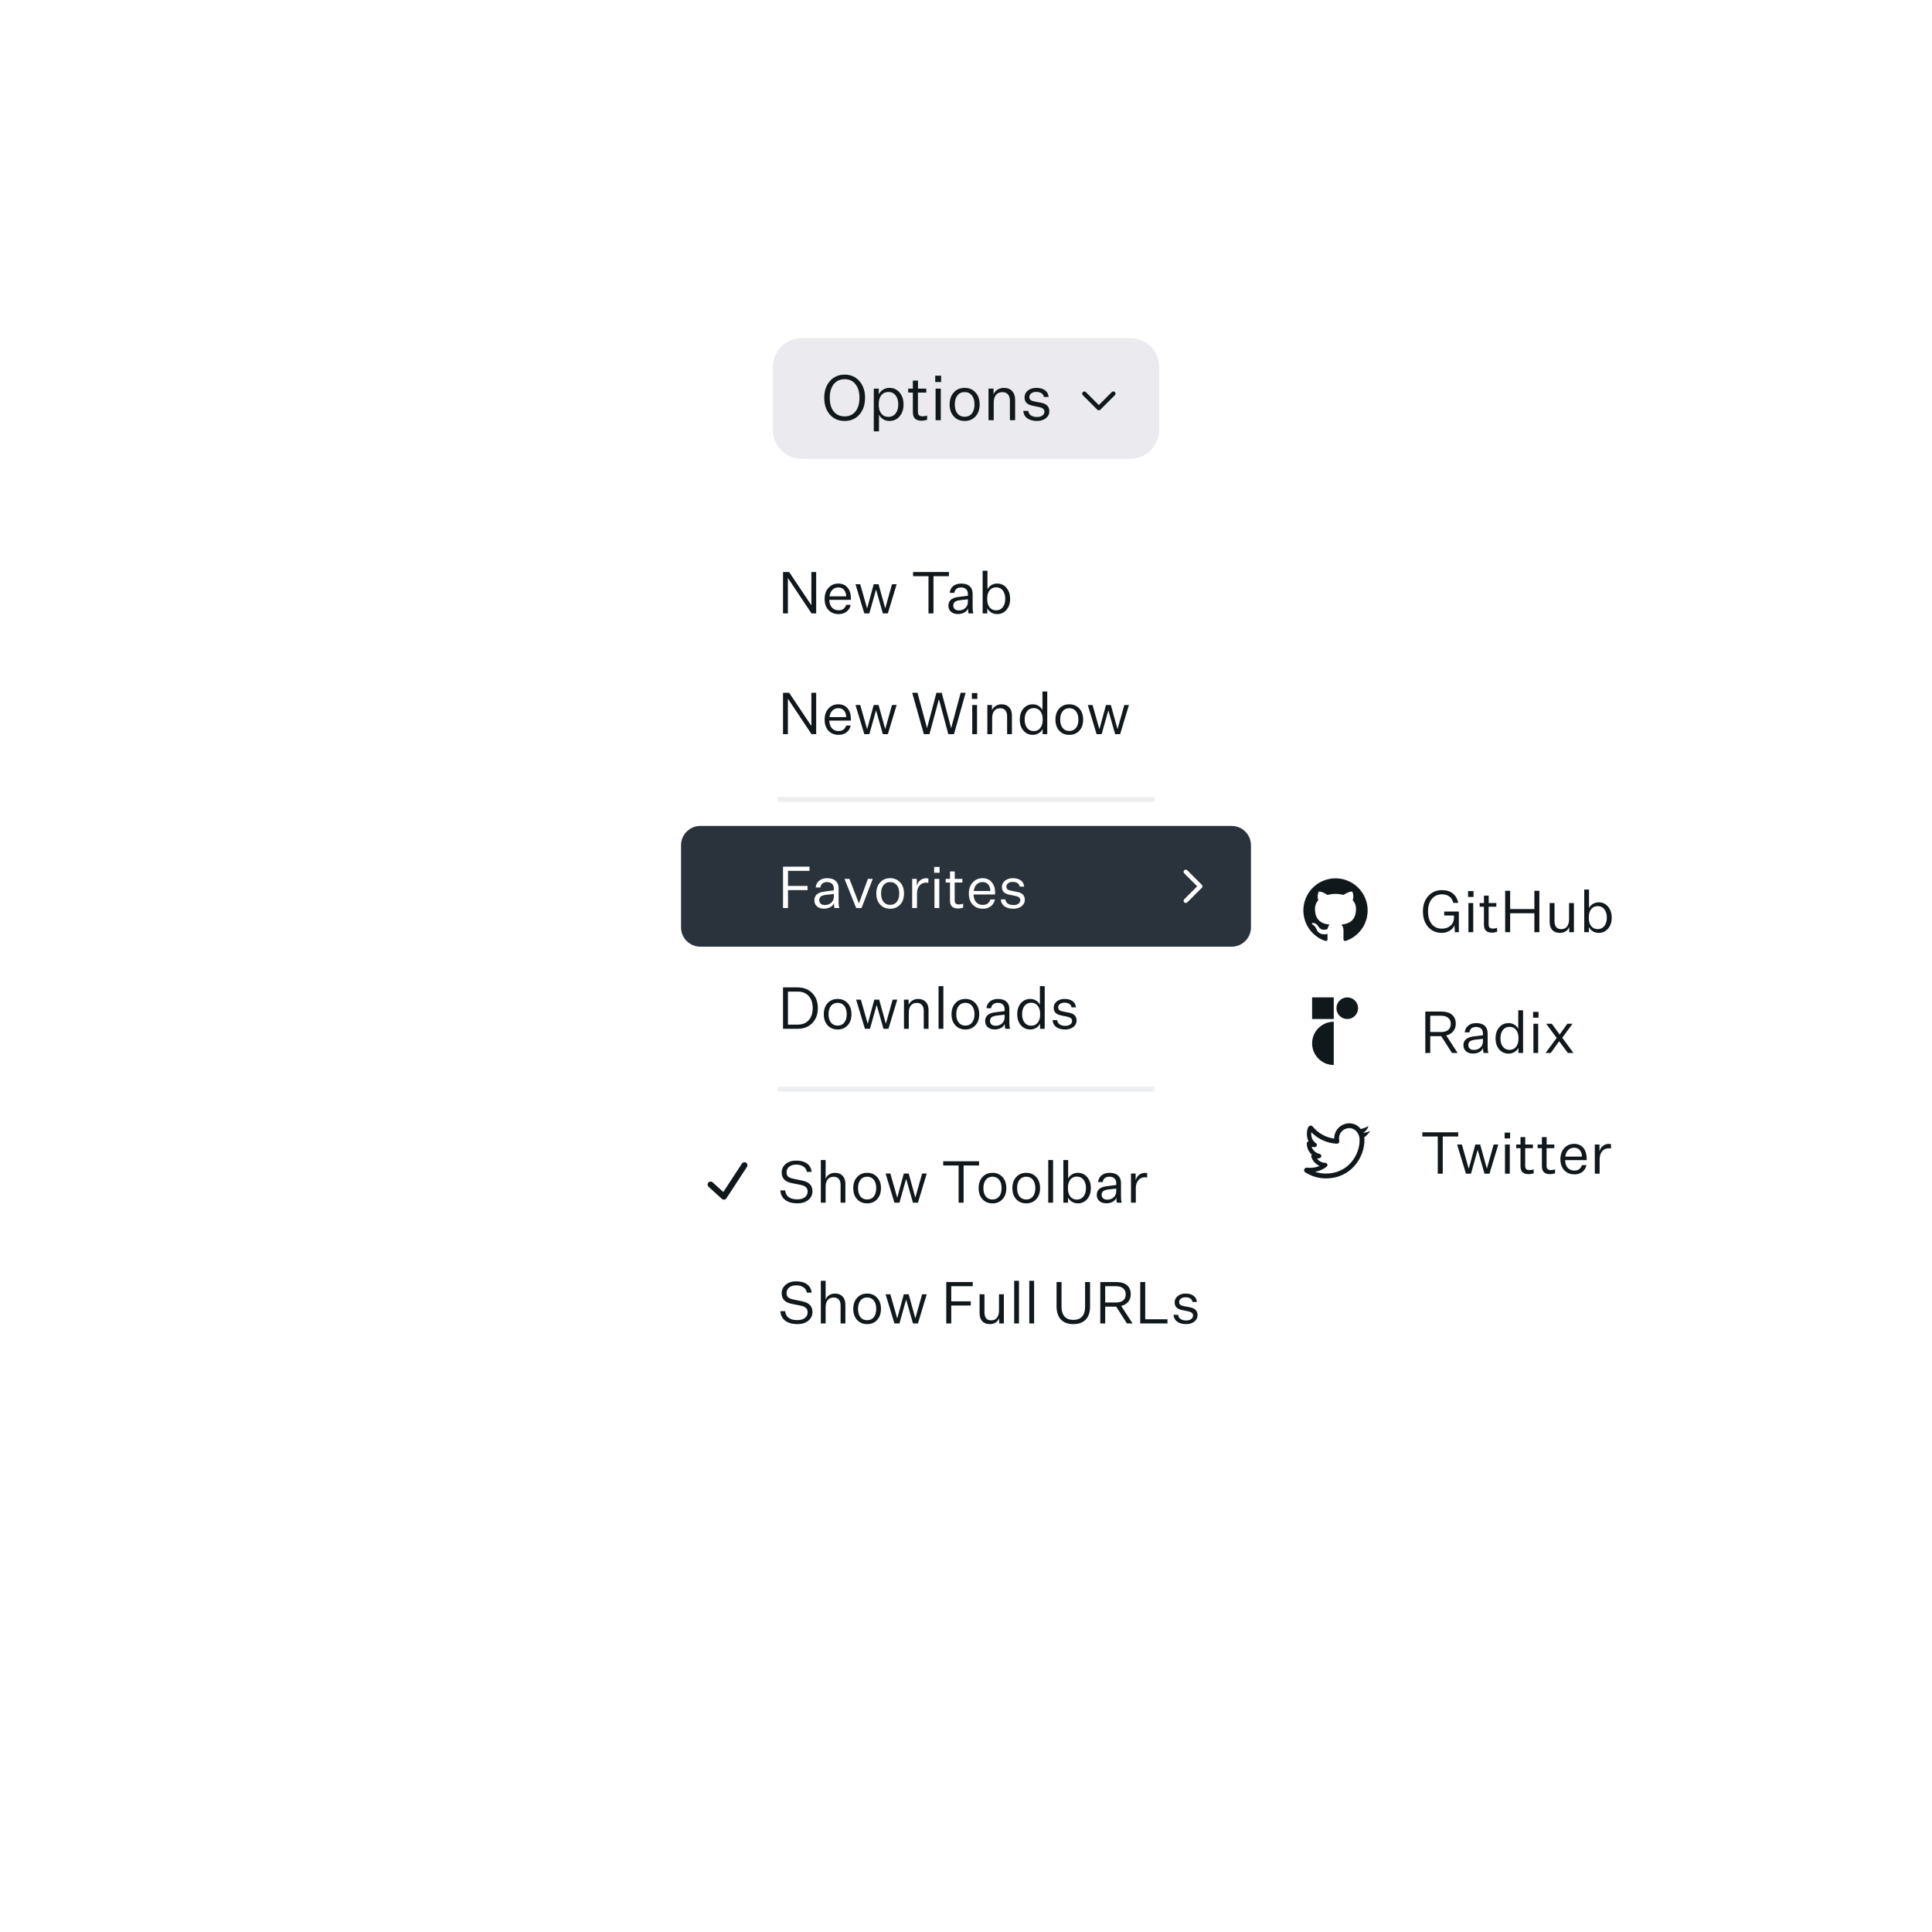
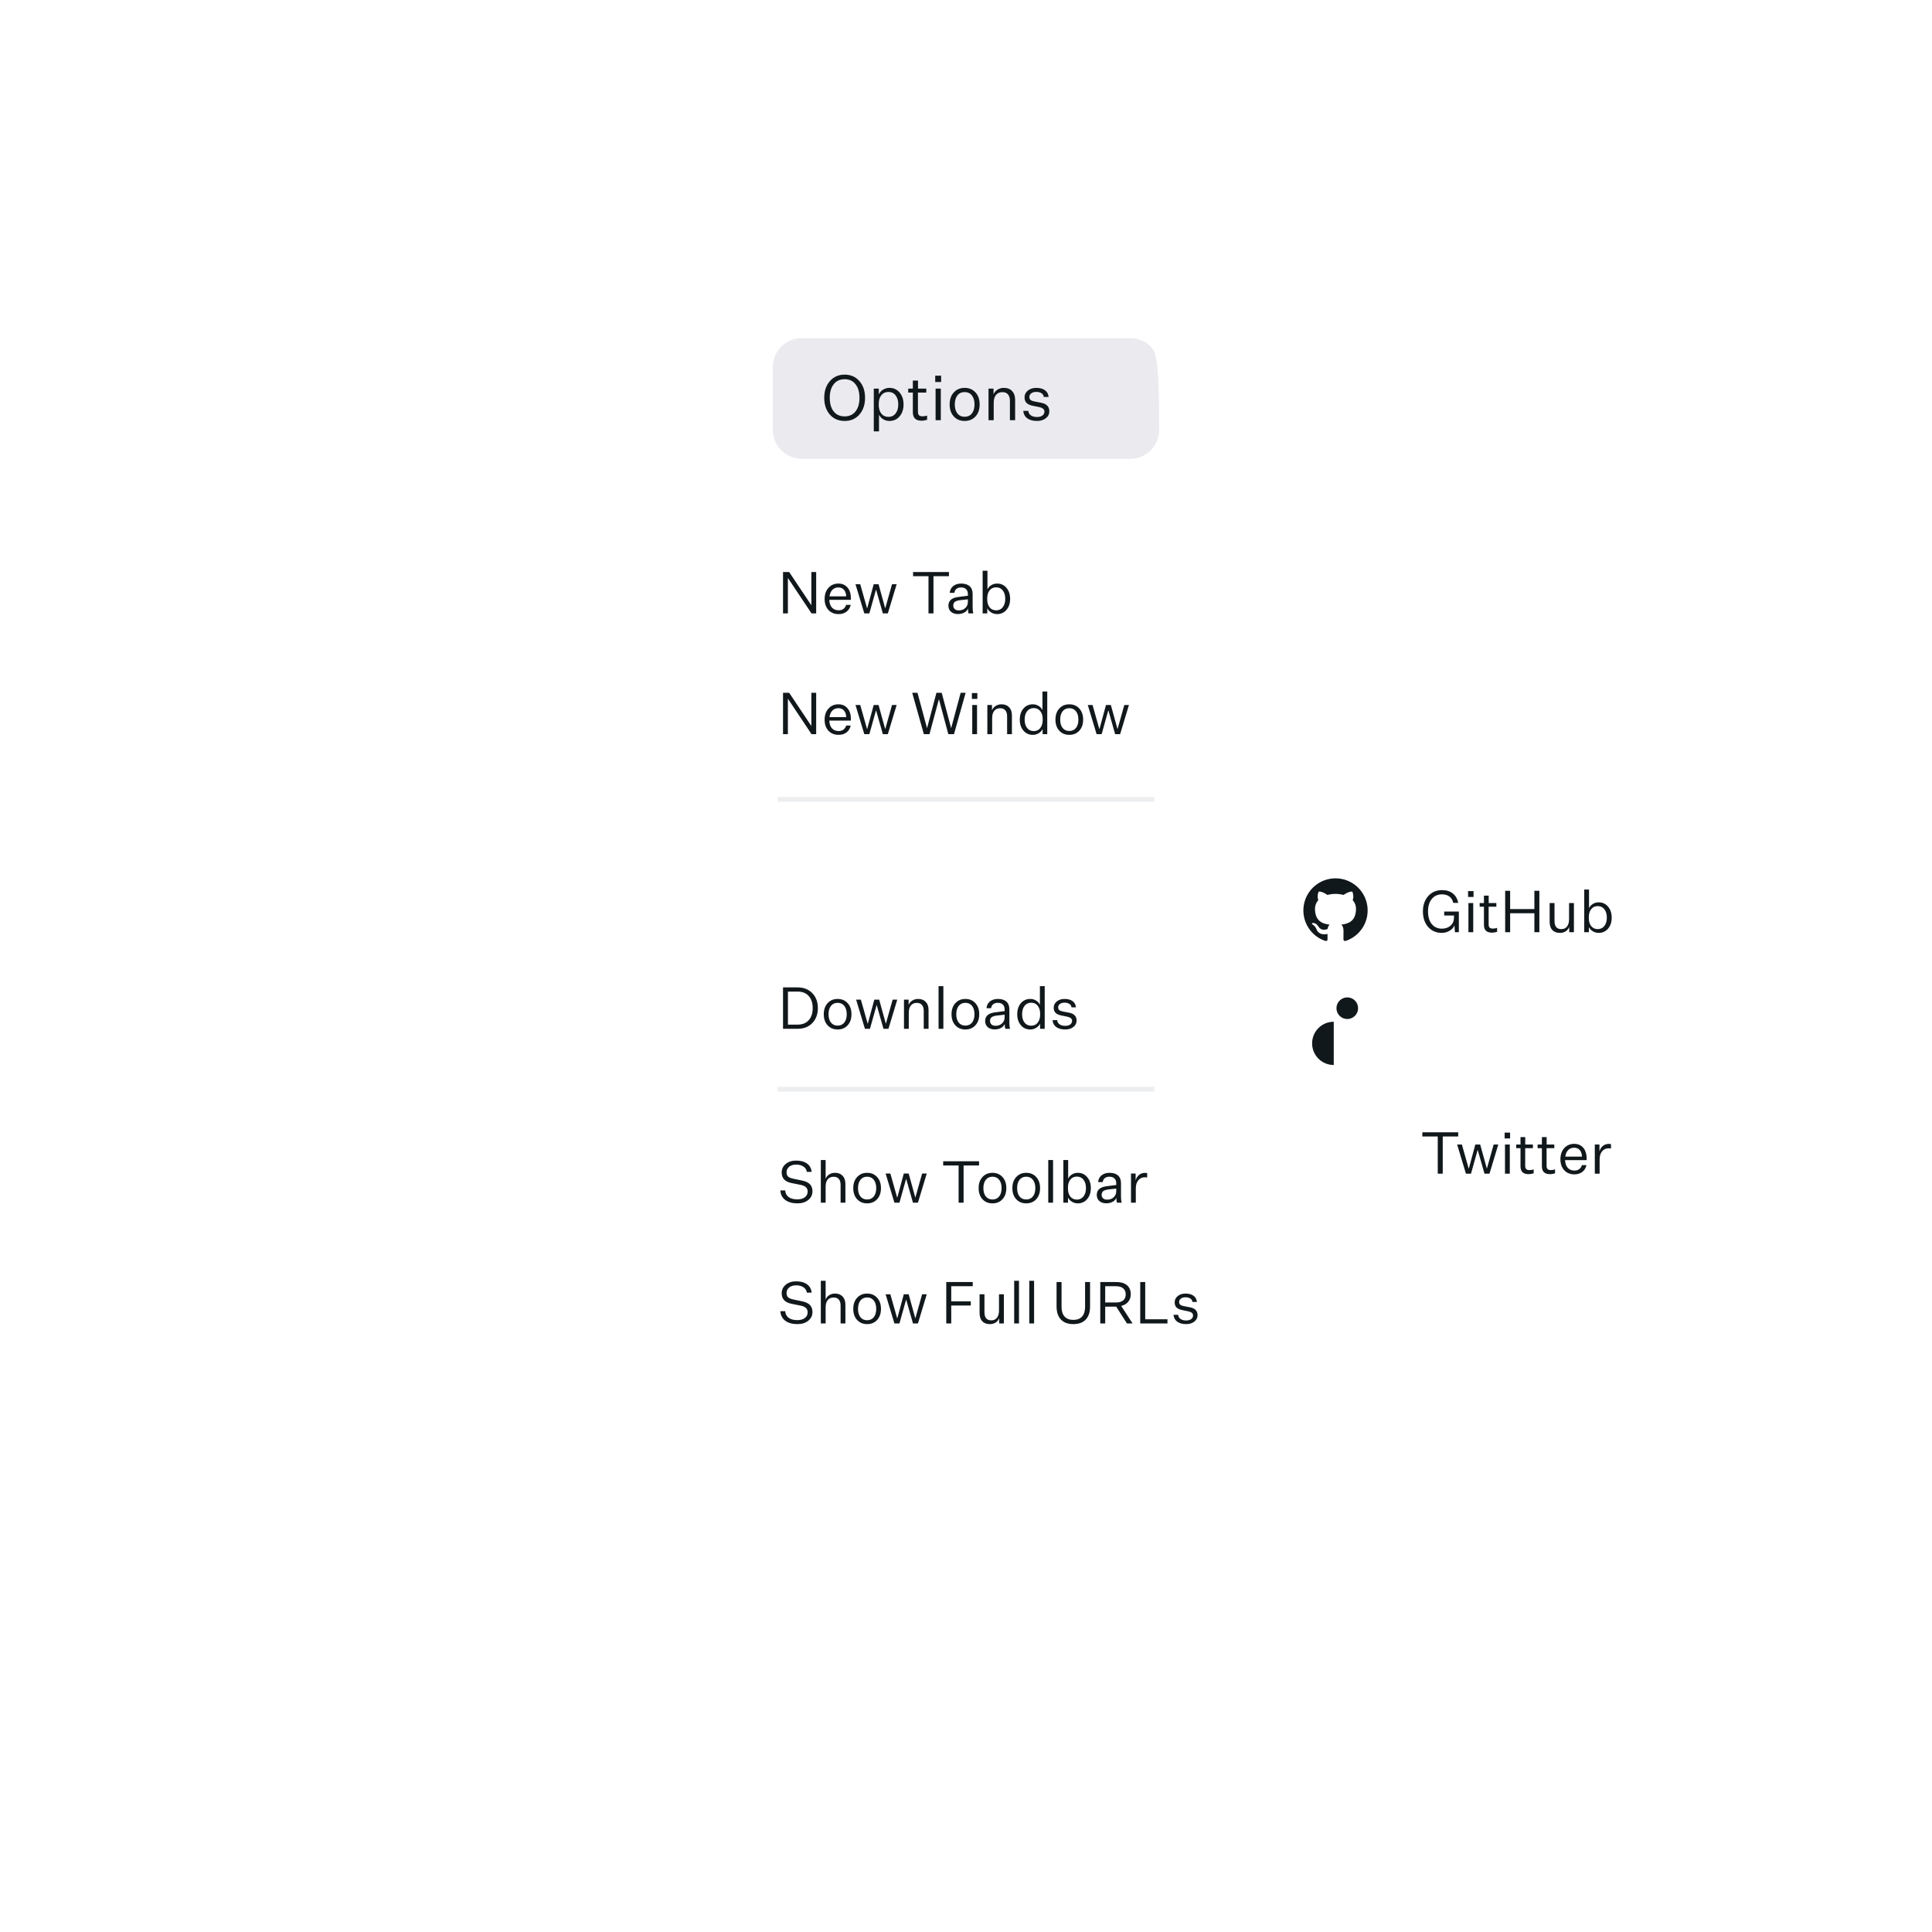
<svg xmlns="http://www.w3.org/2000/svg" width="400" height="400" viewBox="0 0 400 400" fill="none">
  <g filter="url(#filter0_dd_1_2)">
    <path d="M258 105H142C140.409 105 138.883 105.632 137.757 106.757C136.632 107.883 136 109.409 136 111V281C136 282.591 136.632 284.117 137.757 285.243C138.883 286.368 140.409 287 142 287H258C259.591 287 261.117 286.368 262.243 285.243C263.368 284.117 264 282.591 264 281V111C264 109.409 263.368 107.883 262.243 106.757C261.117 105.632 259.591 105 258 105Z" fill="white" />
  </g>
  <g filter="url(#filter1_dd_1_2)">
    <path d="M353 171H265C263.409 171 261.883 171.632 260.757 172.757C259.632 173.883 259 175.409 259 177V250C259 251.591 259.632 253.117 260.757 254.243C261.883 255.368 263.409 256 265 256H353C354.591 256 356.117 255.368 357.243 254.243C358.368 253.117 359 251.591 359 250V177C359 175.409 358.368 173.883 357.243 172.757C356.117 171.632 354.591 171 353 171Z" fill="white" />
  </g>
  <path d="M204.5 105L200 100L195.5 105H204.5Z" fill="white" />
-   <path d="M234 70H166C164.409 70 162.883 70.632 161.757 71.757C160.632 72.883 160 74.409 160 76V89C160 90.591 160.632 92.117 161.757 93.243C162.883 94.368 164.409 95 166 95H234C235.591 95 237.117 94.368 238.243 93.243C239.368 92.117 240 90.591 240 89V76C240 74.409 239.368 72.883 238.243 71.757C237.117 70.632 235.591 70 234 70Z" fill="#EBEBEF" />
-   <path d="M255 171H145C143.939 171 142.922 171.421 142.172 172.172C141.421 172.922 141 173.939 141 175V192C141 193.061 141.421 194.078 142.172 194.828C142.922 195.579 143.939 196 145 196H255C256.061 196 257.078 195.579 257.828 194.828C258.579 194.078 259 193.061 259 192V175C259 173.939 258.579 172.922 257.828 172.172C257.078 171.421 256.061 171 255 171Z" fill="#2A333B" />
+   <path d="M234 70H166C164.409 70 162.883 70.632 161.757 71.757C160.632 72.883 160 74.409 160 76V89C160 90.591 160.632 92.117 161.757 93.243C162.883 94.368 164.409 95 166 95H234C235.591 95 237.117 94.368 238.243 93.243C239.368 92.117 240 90.591 240 89C240 74.409 239.368 72.883 238.243 71.757C237.117 70.632 235.591 70 234 70Z" fill="#EBEBEF" />
  <path d="M174.875 77.562C176.132 77.562 177.15 78.008 177.93 78.901C178.71 79.785 179.1 80.938 179.1 82.359C179.1 83.78 178.71 84.937 177.93 85.83C177.159 86.714 176.14 87.156 174.875 87.156C173.61 87.156 172.587 86.714 171.807 85.83C171.036 84.937 170.65 83.78 170.65 82.359C170.65 80.938 171.04 79.785 171.82 78.901C172.6 78.008 173.618 77.562 174.875 77.562ZM174.875 86.207C175.837 86.207 176.587 85.865 177.124 85.18C177.67 84.495 177.943 83.555 177.943 82.359C177.943 81.172 177.67 80.236 177.124 79.551C176.587 78.858 175.837 78.511 174.875 78.511C173.913 78.511 173.159 78.858 172.613 79.551C172.067 80.236 171.794 81.171 171.794 82.359C171.794 83.555 172.063 84.495 172.6 85.18C173.146 85.865 173.904 86.207 174.875 86.207ZM184.157 87.156C183.68 87.156 183.247 87.039 182.857 86.805C182.482 86.578 182.18 86.249 181.986 85.856V89.314H180.907V80.461H181.947V81.657C182.129 81.258 182.419 80.933 182.818 80.682C183.219 80.43 183.684 80.299 184.157 80.305C185.015 80.305 185.713 80.625 186.25 81.267C186.796 81.9 187.069 82.723 187.069 83.737C187.069 84.751 186.796 85.574 186.25 86.207C185.704 86.84 185.006 87.156 184.157 87.156ZM183.936 81.15C183.321 81.15 182.831 81.375 182.467 81.826C182.112 82.268 181.934 82.87 181.934 83.633V83.815C181.934 84.578 182.112 85.185 182.467 85.635C182.831 86.085 183.321 86.311 183.936 86.311C184.56 86.311 185.054 86.077 185.418 85.609C185.791 85.141 185.977 84.517 185.977 83.737C185.977 82.948 185.791 82.32 185.418 81.852C185.054 81.384 184.56 81.15 183.936 81.15ZM190.998 86.194C191.154 86.194 191.306 86.181 191.453 86.155C191.609 86.129 191.774 86.09 191.947 86.038V86.922C191.739 86.982 191.54 87.026 191.349 87.052C191.169 87.087 190.986 87.104 190.803 87.104C190.196 87.104 189.741 86.957 189.438 86.662C189.143 86.367 188.996 85.921 188.996 85.323V81.28H188.034V80.461H188.996V78.797H190.062V80.461H191.778V81.28H190.049V85.271C190.049 85.591 190.123 85.826 190.27 85.973C190.426 86.12 190.669 86.194 190.998 86.194ZM194.848 79.096H193.626V77.783H194.848V79.096ZM194.783 87H193.704V80.461H194.783V87ZM199.72 80.305C200.647 80.305 201.397 80.621 201.969 81.254C202.541 81.878 202.827 82.706 202.827 83.737C202.827 84.768 202.541 85.596 201.969 86.22C201.397 86.844 200.647 87.156 199.72 87.156C198.792 87.156 198.043 86.844 197.471 86.22C196.899 85.596 196.613 84.768 196.613 83.737C196.613 82.706 196.899 81.878 197.471 81.254C198.043 80.621 198.792 80.305 199.72 80.305ZM199.72 81.176C199.087 81.176 198.589 81.406 198.225 81.865C197.861 82.325 197.679 82.948 197.679 83.737C197.679 84.526 197.861 85.15 198.225 85.609C198.589 86.059 199.087 86.285 199.72 86.285C200.352 86.285 200.851 86.06 201.215 85.609C201.579 85.149 201.761 84.526 201.761 83.737C201.761 82.948 201.579 82.324 201.215 81.865C200.851 81.405 200.352 81.176 199.72 81.176ZM204.66 80.461H205.7V81.657C205.856 81.25 206.125 80.925 206.506 80.682C206.896 80.431 207.338 80.305 207.832 80.305C208.569 80.305 209.141 80.526 209.548 80.968C209.964 81.401 210.172 82.008 210.172 82.788V87H209.093V83.022C209.093 82.415 208.959 81.96 208.69 81.657C208.43 81.345 208.044 81.189 207.533 81.189C206.97 81.189 206.528 81.379 206.207 81.761C205.895 82.142 205.739 82.688 205.739 83.399V87H204.66V80.461ZM214.705 87.156C213.873 87.156 213.201 86.974 212.69 86.61C212.187 86.237 211.91 85.722 211.858 85.063H212.898C212.932 85.462 213.11 85.773 213.431 85.999C213.76 86.224 214.18 86.337 214.692 86.337C215.16 86.337 215.532 86.237 215.81 86.038C216.096 85.83 216.239 85.557 216.239 85.219C216.243 85.104 216.219 84.989 216.17 84.885C216.12 84.781 216.045 84.69 215.953 84.621C215.771 84.465 215.485 84.348 215.095 84.27L213.938 84.036C213.296 83.915 212.833 83.716 212.547 83.438C212.261 83.152 212.118 82.762 212.118 82.268C212.118 81.705 212.347 81.237 212.807 80.864C213.266 80.491 213.847 80.305 214.549 80.305C215.311 80.305 215.914 80.47 216.356 80.799C216.798 81.119 217.049 81.583 217.11 82.19H216.109C216.096 82.035 216.047 81.885 215.965 81.751C215.884 81.618 215.773 81.506 215.641 81.423C215.363 81.233 214.999 81.137 214.549 81.137C214.115 81.137 213.769 81.237 213.509 81.436C213.386 81.522 213.286 81.637 213.217 81.77C213.149 81.904 213.116 82.053 213.119 82.203C213.119 82.463 213.205 82.667 213.379 82.814C213.552 82.953 213.847 83.061 214.263 83.139L215.563 83.386C216.135 83.499 216.559 83.702 216.837 83.997C217.114 84.283 217.253 84.673 217.253 85.167C217.253 85.739 217.01 86.216 216.525 86.597C216.048 86.97 215.441 87.156 214.705 87.156ZM162.116 118.432H163.388L167.96 125.272H167.984V118.432H168.98V127H168.02L163.148 119.692H163.124V127H162.116V118.432ZM175.193 125.224H176.129C176.001 125.824 175.713 126.296 175.265 126.64C174.817 126.976 174.273 127.144 173.633 127.144C172.761 127.144 172.057 126.86 171.521 126.292C170.993 125.724 170.729 124.964 170.729 124.012C170.729 123.06 170.993 122.292 171.521 121.708C172.057 121.116 172.741 120.82 173.573 120.82C174.373 120.82 175.005 121.096 175.469 121.648C175.933 122.192 176.165 122.908 176.165 123.796V124.192H171.701C171.725 124.88 171.905 125.412 172.241 125.788C172.585 126.164 173.049 126.352 173.633 126.352C174.025 126.352 174.349 126.26 174.605 126.076C174.869 125.884 175.065 125.6 175.193 125.224ZM173.573 121.624C173.069 121.624 172.657 121.788 172.337 122.116C172.017 122.436 171.817 122.888 171.737 123.472H175.193C175.177 122.896 175.025 122.444 174.737 122.116C174.457 121.788 174.069 121.624 173.573 121.624ZM180.889 120.964H181.897L183.265 125.92H183.289L184.681 120.964H185.641L183.817 127H182.785L181.393 122.116H181.357L179.989 127H178.945L177.121 120.964H178.105L179.509 125.92H179.545L180.889 120.964ZM193.266 127H192.234V119.296H189.042V118.432H196.47V119.296H193.266V127ZM201.518 127H200.522C200.489 126.833 200.461 126.665 200.438 126.496C200.423 126.324 200.415 126.152 200.414 125.98C200.286 126.332 200.03 126.612 199.646 126.82C199.27 127.028 198.826 127.132 198.314 127.132C197.738 127.132 197.266 126.976 196.898 126.664C196.538 126.344 196.358 125.924 196.358 125.404C196.358 124.884 196.53 124.472 196.874 124.168C197.226 123.864 197.75 123.672 198.446 123.592L200.39 123.34V122.992C200.39 122.552 200.266 122.216 200.018 121.984C199.778 121.744 199.43 121.624 198.974 121.624C198.574 121.624 198.254 121.724 198.014 121.924C197.774 122.116 197.634 122.388 197.594 122.74H196.634C196.69 122.148 196.93 121.68 197.354 121.336C197.786 120.992 198.334 120.82 198.998 120.82C199.766 120.82 200.354 121.004 200.762 121.372C201.17 121.74 201.374 122.272 201.374 122.968V125.74C201.374 126.02 201.386 126.26 201.41 126.46C201.434 126.652 201.47 126.832 201.518 127ZM197.366 125.38C197.366 125.684 197.47 125.928 197.678 126.112C197.886 126.288 198.166 126.376 198.518 126.376C199.054 126.376 199.498 126.216 199.85 125.896C200.21 125.568 200.39 125.144 200.39 124.624V124.084L198.746 124.264C198.226 124.336 197.866 124.46 197.666 124.636C197.466 124.812 197.366 125.06 197.366 125.38ZM206.447 127.144C205.999 127.144 205.591 127.032 205.223 126.808C204.874 126.604 204.591 126.304 204.407 125.944V127H203.447V118.168H204.443V122.032C204.611 121.664 204.871 121.372 205.223 121.156C205.583 120.932 205.991 120.82 206.447 120.82C207.239 120.82 207.883 121.116 208.379 121.708C208.883 122.292 209.135 123.052 209.135 123.988C209.135 124.924 208.883 125.684 208.379 126.268C207.875 126.852 207.231 127.144 206.447 127.144ZM206.243 121.6C205.675 121.6 205.223 121.808 204.887 122.224C204.559 122.632 204.395 123.188 204.395 123.892V124.06C204.395 124.764 204.559 125.324 204.887 125.74C205.223 126.156 205.675 126.364 206.243 126.364C206.819 126.364 207.275 126.148 207.611 125.716C207.955 125.284 208.127 124.708 208.127 123.988C208.127 123.26 207.955 122.68 207.611 122.248C207.275 121.816 206.819 121.6 206.243 121.6ZM162.116 143.432H163.388L167.96 150.272H167.984V143.432H168.98V152H168.02L163.148 144.692H163.124V152H162.116V143.432ZM175.193 150.224H176.129C176.001 150.824 175.713 151.296 175.265 151.64C174.817 151.976 174.273 152.144 173.633 152.144C172.761 152.144 172.057 151.86 171.521 151.292C170.993 150.724 170.729 149.964 170.729 149.012C170.729 148.06 170.993 147.292 171.521 146.708C172.057 146.116 172.741 145.82 173.573 145.82C174.373 145.82 175.005 146.096 175.469 146.648C175.933 147.192 176.165 147.908 176.165 148.796V149.192H171.701C171.725 149.88 171.905 150.412 172.241 150.788C172.585 151.164 173.049 151.352 173.633 151.352C174.025 151.352 174.349 151.26 174.605 151.076C174.869 150.884 175.065 150.6 175.193 150.224ZM173.573 146.624C173.069 146.624 172.657 146.788 172.337 147.116C172.017 147.436 171.817 147.888 171.737 148.472H175.193C175.177 147.896 175.025 147.444 174.737 147.116C174.457 146.788 174.069 146.624 173.573 146.624ZM180.889 145.964H181.897L183.265 150.92H183.289L184.681 145.964H185.641L183.817 152H182.785L181.393 147.116H181.357L179.989 152H178.945L177.121 145.964H178.105L179.509 150.92H179.545L180.889 145.964ZM197.514 152H196.338L194.406 144.8H194.382L192.438 152H191.274L188.862 143.432H189.954L191.922 150.716H191.946L193.878 143.432H194.97L196.914 150.716H196.938L198.894 143.432H199.926L197.514 152ZM202.347 144.704H201.219V143.492H202.347V144.704ZM202.287 152H201.291V145.964H202.287V152ZM204.42 145.964H205.38V147.068C205.524 146.692 205.772 146.392 206.124 146.168C206.489 145.935 206.915 145.814 207.348 145.82C208.028 145.82 208.556 146.024 208.932 146.432C209.316 146.832 209.508 147.392 209.508 148.112V152H208.512V148.328C208.512 147.768 208.388 147.348 208.14 147.068C207.9 146.78 207.544 146.636 207.072 146.636C206.552 146.636 206.144 146.812 205.848 147.164C205.56 147.516 205.416 148.02 205.416 148.676V152H204.42V145.964ZM213.824 152.144C213.04 152.144 212.396 151.852 211.892 151.268C211.388 150.684 211.136 149.924 211.136 148.988C211.136 148.052 211.384 147.292 211.88 146.708C212.384 146.116 213.032 145.82 213.824 145.82C214.28 145.82 214.684 145.932 215.036 146.156C215.396 146.372 215.66 146.664 215.828 147.032V143.168H216.824V152H215.864V150.944C215.688 151.296 215.416 151.584 215.048 151.808C214.68 152.032 214.255 152.149 213.824 152.144ZM214.028 146.6C213.452 146.6 212.992 146.816 212.648 147.248C212.312 147.68 212.144 148.26 212.144 148.988C212.144 149.708 212.312 150.284 212.648 150.716C212.992 151.148 213.452 151.364 214.028 151.364C214.596 151.364 215.044 151.156 215.372 150.74C215.708 150.324 215.876 149.764 215.876 149.06V148.892C215.876 148.188 215.708 147.632 215.372 147.224C215.044 146.808 214.596 146.6 214.028 146.6ZM221.386 145.82C222.242 145.82 222.934 146.112 223.462 146.696C223.99 147.272 224.254 148.036 224.254 148.988C224.254 149.94 223.99 150.704 223.462 151.28C222.934 151.856 222.242 152.144 221.386 152.144C220.53 152.144 219.838 151.856 219.31 151.28C218.782 150.704 218.518 149.94 218.518 148.988C218.518 148.036 218.782 147.272 219.31 146.696C219.838 146.112 220.53 145.82 221.386 145.82ZM221.386 146.624C220.802 146.624 220.342 146.836 220.006 147.26C219.67 147.684 219.502 148.26 219.502 148.988C219.502 149.716 219.67 150.292 220.006 150.716C220.342 151.132 220.802 151.34 221.386 151.34C221.97 151.34 222.43 151.132 222.766 150.716C223.102 150.292 223.27 149.716 223.27 148.988C223.27 148.26 223.102 147.684 222.766 147.26C222.43 146.836 221.97 146.624 221.386 146.624ZM228.983 145.964H229.991L231.359 150.92H231.383L232.775 145.964H233.735L231.911 152H230.879L229.487 147.116H229.451L228.083 152H227.039L225.215 145.964H226.199L227.603 150.92H227.639L228.983 145.964Z" fill="#11181C" />
  <path d="M163.148 188H162.116V179.432H167.6V180.296H163.148V183.428H167.192V184.292H163.148V188ZM173.768 188H172.772C172.739 187.833 172.711 187.665 172.688 187.496C172.673 187.324 172.665 187.152 172.664 186.98C172.536 187.332 172.28 187.612 171.896 187.82C171.52 188.028 171.076 188.132 170.564 188.132C169.988 188.132 169.516 187.976 169.148 187.664C168.788 187.344 168.608 186.924 168.608 186.404C168.608 185.884 168.78 185.472 169.124 185.168C169.476 184.864 170 184.672 170.696 184.592L172.64 184.34V183.992C172.64 183.552 172.516 183.216 172.268 182.984C172.028 182.744 171.68 182.624 171.224 182.624C170.824 182.624 170.504 182.724 170.264 182.924C170.024 183.116 169.884 183.388 169.844 183.74H168.884C168.94 183.148 169.18 182.68 169.604 182.336C170.036 181.992 170.584 181.82 171.248 181.82C172.016 181.82 172.604 182.004 173.012 182.372C173.42 182.74 173.624 183.272 173.624 183.968V186.74C173.624 187.02 173.636 187.26 173.66 187.46C173.684 187.652 173.72 187.832 173.768 188ZM169.616 186.38C169.616 186.684 169.72 186.928 169.928 187.112C170.136 187.288 170.416 187.376 170.768 187.376C171.304 187.376 171.748 187.216 172.1 186.896C172.46 186.568 172.64 186.144 172.64 185.624V185.084L170.996 185.264C170.476 185.336 170.116 185.46 169.916 185.636C169.716 185.812 169.616 186.06 169.616 186.38ZM178.376 188H177.26L174.848 181.964H175.868L177.812 187.016H177.836L179.696 181.964H180.692L178.376 188ZM184.297 181.82C185.153 181.82 185.845 182.112 186.373 182.696C186.901 183.272 187.165 184.036 187.165 184.988C187.165 185.94 186.901 186.704 186.373 187.28C185.845 187.856 185.153 188.144 184.297 188.144C183.441 188.144 182.749 187.856 182.221 187.28C181.693 186.704 181.429 185.94 181.429 184.988C181.429 184.036 181.693 183.272 182.221 182.696C182.749 182.112 183.441 181.82 184.297 181.82ZM184.297 182.624C183.713 182.624 183.253 182.836 182.917 183.26C182.581 183.684 182.413 184.26 182.413 184.988C182.413 185.716 182.581 186.292 182.917 186.716C183.253 187.132 183.713 187.34 184.297 187.34C184.881 187.34 185.341 187.132 185.677 186.716C186.013 186.292 186.181 185.716 186.181 184.988C186.181 184.26 186.013 183.684 185.677 183.26C185.341 182.836 184.881 182.624 184.297 182.624ZM191.737 181.832C191.825 181.832 191.909 181.836 191.989 181.844C192.069 181.852 192.141 181.864 192.205 181.88V182.792C192.126 182.774 192.046 182.762 191.965 182.756C191.873 182.748 191.781 182.744 191.689 182.744C191.153 182.744 190.713 182.952 190.369 183.368C190.025 183.776 189.853 184.328 189.853 185.024V188H188.857V181.964H189.817V183.392C189.945 182.912 190.181 182.532 190.525 182.252C190.869 181.972 191.273 181.832 191.737 181.832ZM194.53 180.704H193.402V179.492H194.53V180.704ZM194.47 188H193.474V181.964H194.47V188ZM198.535 187.256C198.679 187.256 198.819 187.244 198.955 187.22C199.099 187.196 199.251 187.16 199.411 187.112V187.928C199.23 187.982 199.046 188.022 198.859 188.048C198.693 188.08 198.524 188.096 198.355 188.096C197.795 188.096 197.375 187.96 197.095 187.688C196.823 187.416 196.687 187.004 196.687 186.452V182.72H195.799V181.964H196.687V180.428H197.671V181.964H199.255V182.72H197.659V186.404C197.659 186.7 197.727 186.916 197.863 187.052C198.007 187.188 198.231 187.256 198.535 187.256ZM205.053 186.224H205.989C205.861 186.824 205.573 187.296 205.125 187.64C204.677 187.976 204.133 188.144 203.493 188.144C202.621 188.144 201.917 187.86 201.381 187.292C200.853 186.724 200.589 185.964 200.589 185.012C200.589 184.06 200.853 183.292 201.381 182.708C201.917 182.116 202.601 181.82 203.433 181.82C204.233 181.82 204.865 182.096 205.329 182.648C205.793 183.192 206.025 183.908 206.025 184.796V185.192H201.561C201.585 185.88 201.765 186.412 202.101 186.788C202.445 187.164 202.909 187.352 203.493 187.352C203.885 187.352 204.209 187.26 204.465 187.076C204.729 186.884 204.925 186.6 205.053 186.224ZM203.433 182.624C202.929 182.624 202.517 182.788 202.197 183.116C201.877 183.436 201.677 183.888 201.597 184.472H205.053C205.037 183.896 204.885 183.444 204.597 183.116C204.317 182.788 203.929 182.624 203.433 182.624ZM209.824 188.144C209.056 188.144 208.436 187.976 207.964 187.64C207.5 187.296 207.244 186.82 207.196 186.212H208.156C208.188 186.58 208.352 186.868 208.648 187.076C208.952 187.284 209.34 187.388 209.812 187.388C210.244 187.388 210.588 187.296 210.844 187.112C210.968 187.029 211.069 186.917 211.138 186.784C211.207 186.652 211.242 186.505 211.24 186.356C211.244 186.249 211.222 186.144 211.176 186.047C211.13 185.951 211.062 185.868 210.976 185.804C210.808 185.66 210.544 185.552 210.184 185.48L209.116 185.264C208.524 185.152 208.096 184.968 207.832 184.712C207.568 184.448 207.436 184.088 207.436 183.632C207.436 183.112 207.648 182.68 208.072 182.336C208.496 181.992 209.032 181.82 209.68 181.82C210.384 181.82 210.94 181.972 211.348 182.276C211.756 182.572 211.988 183 212.044 183.56H211.12C211.108 183.416 211.063 183.278 210.988 183.155C210.913 183.032 210.81 182.928 210.688 182.852C210.432 182.676 210.096 182.588 209.68 182.588C209.28 182.588 208.96 182.68 208.72 182.864C208.606 182.943 208.513 183.049 208.45 183.172C208.387 183.296 208.356 183.433 208.36 183.572C208.36 183.812 208.44 184 208.6 184.136C208.76 184.264 209.032 184.364 209.416 184.436L210.616 184.664C211.144 184.768 211.536 184.956 211.792 185.228C212.048 185.492 212.176 185.852 212.176 186.308C212.176 186.836 211.952 187.276 211.504 187.628C211.064 187.972 210.504 188.144 209.824 188.144Z" fill="white" />
  <path d="M298.512 193.144C297.352 193.144 296.408 192.736 295.68 191.92C294.96 191.096 294.6 190.024 294.6 188.704C294.6 187.392 294.968 186.328 295.704 185.512C296.44 184.696 297.392 184.288 298.56 184.288C299.472 184.288 300.216 184.52 300.792 184.984C301.376 185.448 301.748 186.096 301.908 186.928H300.876C300.756 186.368 300.496 185.936 300.096 185.632C299.696 185.32 299.184 185.164 298.56 185.164C297.664 185.164 296.956 185.484 296.436 186.124C295.916 186.756 295.656 187.616 295.656 188.704C295.656 189.8 295.912 190.668 296.424 191.308C296.936 191.948 297.636 192.268 298.524 192.268C299.26 192.268 299.86 192.06 300.324 191.644C300.796 191.22 301.032 190.668 301.032 189.988V189.544H299.004V188.728H302.04V193H301.224L301.128 191.572C300.968 192.02 300.636 192.396 300.132 192.7C299.643 192.994 299.083 193.148 298.512 193.144ZM305.077 185.704H303.949V184.492H305.077V185.704ZM305.017 193H304.021V186.964H305.017V193ZM309.082 192.256C309.226 192.256 309.366 192.244 309.502 192.22C309.646 192.196 309.798 192.16 309.958 192.112V192.928C309.777 192.982 309.593 193.022 309.406 193.048C309.24 193.08 309.071 193.096 308.902 193.096C308.342 193.096 307.922 192.96 307.642 192.688C307.37 192.416 307.234 192.004 307.234 191.452V187.72H306.346V186.964H307.234V185.428H308.218V186.964H309.802V187.72H308.206V191.404C308.206 191.7 308.274 191.916 308.41 192.052C308.554 192.188 308.778 192.256 309.082 192.256ZM312.66 193H311.628V184.432H312.66V188.212H317.676V184.432H318.708V193H317.676V189.076H312.66V193ZM325.864 186.964V193H324.892V191.908C324.754 192.284 324.497 192.604 324.16 192.82C323.816 193.036 323.42 193.144 322.972 193.144C322.292 193.144 321.764 192.948 321.388 192.556C321.02 192.156 320.836 191.588 320.836 190.852V186.964H321.844V190.66C321.844 191.228 321.96 191.656 322.192 191.944C322.432 192.224 322.788 192.364 323.26 192.364C323.764 192.364 324.156 192.184 324.436 191.824C324.716 191.464 324.856 190.952 324.856 190.288V186.964H325.864ZM330.998 193.144C330.55 193.144 330.142 193.032 329.774 192.808C329.425 192.604 329.142 192.304 328.958 191.944V193H327.998V184.168H328.994V188.032C329.162 187.664 329.422 187.372 329.774 187.156C330.134 186.932 330.542 186.82 330.998 186.82C331.79 186.82 332.434 187.116 332.93 187.708C333.434 188.292 333.686 189.052 333.686 189.988C333.686 190.924 333.434 191.684 332.93 192.268C332.426 192.852 331.782 193.144 330.998 193.144ZM330.794 187.6C330.226 187.6 329.774 187.808 329.438 188.224C329.11 188.632 328.946 189.188 328.946 189.892V190.06C328.946 190.764 329.11 191.324 329.438 191.74C329.774 192.156 330.226 192.364 330.794 192.364C331.37 192.364 331.826 192.148 332.162 191.716C332.506 191.284 332.678 190.708 332.678 189.988C332.678 189.26 332.506 188.68 332.162 188.248C331.826 187.816 331.37 187.6 330.794 187.6ZM162.116 204.432H165.152C166.4 204.432 167.408 204.828 168.176 205.62C168.944 206.404 169.328 207.436 169.328 208.716C169.328 209.996 168.944 211.032 168.176 211.824C167.408 212.608 166.4 213 165.152 213H162.116V204.432ZM168.26 208.716C168.26 207.652 167.984 206.816 167.432 206.208C166.88 205.6 166.12 205.296 165.152 205.296H163.136V212.136H165.152C166.128 212.136 166.888 211.832 167.432 211.224C167.984 210.616 168.26 209.78 168.26 208.716ZM173.422 206.82C174.278 206.82 174.97 207.112 175.498 207.696C176.026 208.272 176.29 209.036 176.29 209.988C176.29 210.94 176.026 211.704 175.498 212.28C174.97 212.856 174.278 213.144 173.422 213.144C172.566 213.144 171.874 212.856 171.346 212.28C170.818 211.704 170.554 210.94 170.554 209.988C170.554 209.036 170.818 208.272 171.346 207.696C171.874 207.112 172.566 206.82 173.422 206.82ZM173.422 207.624C172.838 207.624 172.378 207.836 172.042 208.26C171.706 208.684 171.538 209.26 171.538 209.988C171.538 210.716 171.706 211.292 172.042 211.716C172.378 212.132 172.838 212.34 173.422 212.34C174.006 212.34 174.466 212.132 174.802 211.716C175.138 211.292 175.306 210.716 175.306 209.988C175.306 209.26 175.138 208.684 174.802 208.26C174.466 207.836 174.006 207.624 173.422 207.624ZM181.018 206.964H182.026L183.394 211.92H183.418L184.81 206.964H185.77L183.946 213H182.914L181.522 208.116H181.486L180.118 213H179.074L177.25 206.964H178.234L179.638 211.92H179.674L181.018 206.964ZM187.158 206.964H188.118V208.068C188.262 207.692 188.51 207.392 188.862 207.168C189.227 206.934 189.653 206.813 190.086 206.82C190.766 206.82 191.294 207.024 191.67 207.432C192.054 207.832 192.246 208.392 192.246 209.112V213H191.25V209.328C191.25 208.768 191.126 208.348 190.878 208.068C190.638 207.78 190.282 207.636 189.81 207.636C189.29 207.636 188.882 207.812 188.586 208.164C188.298 208.516 188.154 209.02 188.154 209.676V213H187.158V206.964ZM195.314 204.168V213H194.318V204.168H195.314ZM199.871 206.82C200.727 206.82 201.419 207.112 201.947 207.696C202.475 208.272 202.739 209.036 202.739 209.988C202.739 210.94 202.475 211.704 201.947 212.28C201.419 212.856 200.727 213.144 199.871 213.144C199.015 213.144 198.323 212.856 197.795 212.28C197.267 211.704 197.003 210.94 197.003 209.988C197.003 209.036 197.267 208.272 197.795 207.696C198.323 207.112 199.015 206.82 199.871 206.82ZM199.871 207.624C199.287 207.624 198.827 207.836 198.491 208.26C198.155 208.684 197.987 209.26 197.987 209.988C197.987 210.716 198.155 211.292 198.491 211.716C198.827 212.132 199.287 212.34 199.871 212.34C200.455 212.34 200.915 212.132 201.251 211.716C201.587 211.292 201.755 210.716 201.755 209.988C201.755 209.26 201.587 208.684 201.251 208.26C200.915 207.836 200.455 207.624 199.871 207.624ZM209.123 213H208.127C208.094 212.833 208.066 212.665 208.043 212.496C208.028 212.324 208.02 212.152 208.019 211.98C207.891 212.332 207.635 212.612 207.251 212.82C206.875 213.028 206.431 213.132 205.919 213.132C205.343 213.132 204.871 212.976 204.503 212.664C204.143 212.344 203.963 211.924 203.963 211.404C203.963 210.884 204.135 210.472 204.479 210.168C204.831 209.864 205.355 209.672 206.051 209.592L207.995 209.34V208.992C207.995 208.552 207.871 208.216 207.623 207.984C207.383 207.744 207.035 207.624 206.579 207.624C206.179 207.624 205.859 207.724 205.619 207.924C205.379 208.116 205.239 208.388 205.199 208.74H204.239C204.295 208.148 204.535 207.68 204.959 207.336C205.391 206.992 205.939 206.82 206.603 206.82C207.371 206.82 207.959 207.004 208.367 207.372C208.775 207.74 208.979 208.272 208.979 208.968V211.74C208.979 212.02 208.991 212.26 209.015 212.46C209.039 212.652 209.075 212.832 209.123 213ZM204.971 211.38C204.971 211.684 205.075 211.928 205.283 212.112C205.491 212.288 205.771 212.376 206.123 212.376C206.659 212.376 207.103 212.216 207.455 211.896C207.815 211.568 207.995 211.144 207.995 210.624V210.084L206.351 210.264C205.831 210.336 205.471 210.46 205.271 210.636C205.071 210.812 204.971 211.06 204.971 211.38ZM213.296 213.144C212.512 213.144 211.868 212.852 211.364 212.268C210.86 211.684 210.608 210.924 210.608 209.988C210.608 209.052 210.856 208.292 211.352 207.708C211.856 207.116 212.504 206.82 213.296 206.82C213.752 206.82 214.156 206.932 214.508 207.156C214.868 207.372 215.132 207.664 215.3 208.032V204.168H216.296V213H215.336V211.944C215.16 212.296 214.888 212.584 214.52 212.808C214.151 213.032 213.727 213.149 213.296 213.144ZM213.5 207.6C212.924 207.6 212.464 207.816 212.12 208.248C211.784 208.68 211.616 209.26 211.616 209.988C211.616 210.708 211.784 211.284 212.12 211.716C212.464 212.148 212.924 212.364 213.5 212.364C214.068 212.364 214.516 212.156 214.844 211.74C215.18 211.324 215.348 210.764 215.348 210.06V209.892C215.348 209.188 215.18 208.632 214.844 208.224C214.516 207.808 214.068 207.6 213.5 207.6ZM220.547 213.144C219.779 213.144 219.159 212.976 218.687 212.64C218.223 212.296 217.967 211.82 217.919 211.212H218.879C218.911 211.58 219.075 211.868 219.371 212.076C219.675 212.284 220.063 212.388 220.535 212.388C220.967 212.388 221.311 212.296 221.567 212.112C221.691 212.029 221.792 211.917 221.861 211.784C221.93 211.652 221.965 211.505 221.963 211.356C221.967 211.249 221.946 211.143 221.9 211.047C221.854 210.951 221.785 210.868 221.699 210.804C221.531 210.66 221.267 210.552 220.907 210.48L219.839 210.264C219.247 210.152 218.819 209.968 218.555 209.712C218.291 209.448 218.159 209.088 218.159 208.632C218.159 208.112 218.371 207.68 218.795 207.336C219.219 206.992 219.755 206.82 220.403 206.82C221.107 206.82 221.663 206.972 222.071 207.276C222.479 207.572 222.711 208 222.767 208.56H221.843C221.831 208.416 221.786 208.278 221.711 208.155C221.636 208.032 221.533 207.928 221.411 207.852C221.155 207.676 220.819 207.588 220.403 207.588C220.003 207.588 219.683 207.68 219.443 207.864C219.329 207.942 219.236 208.048 219.173 208.172C219.11 208.296 219.079 208.433 219.083 208.572C219.083 208.812 219.163 209 219.323 209.136C219.483 209.264 219.755 209.364 220.139 209.436L221.339 209.664C221.867 209.768 222.259 209.956 222.515 210.228C222.771 210.492 222.899 210.852 222.899 211.308C222.899 211.836 222.675 212.276 222.227 212.628C221.787 212.972 221.227 213.144 220.547 213.144ZM165.104 249.144C164.056 249.144 163.216 248.912 162.584 248.448C161.96 247.976 161.62 247.316 161.564 246.468H162.56C162.616 247.068 162.86 247.528 163.292 247.848C163.732 248.16 164.332 248.316 165.092 248.316C165.732 248.316 166.244 248.172 166.628 247.884C167.02 247.588 167.216 247.192 167.216 246.696C167.216 246.304 167.092 246 166.844 245.784C166.596 245.56 166.2 245.396 165.656 245.292L164.024 244.968C163.28 244.832 162.728 244.58 162.368 244.212C162.016 243.844 161.84 243.356 161.84 242.748C161.84 242.036 162.12 241.448 162.68 240.984C163.24 240.52 163.956 240.288 164.828 240.288C165.772 240.288 166.524 240.492 167.084 240.9C167.644 241.3 167.964 241.876 168.044 242.628H167.048C167.019 242.405 166.942 242.19 166.822 241.999C166.701 241.809 166.541 241.647 166.352 241.524C165.96 241.252 165.456 241.116 164.84 241.116C164.24 241.116 163.756 241.264 163.388 241.56C163.028 241.856 162.848 242.24 162.848 242.712C162.848 243.104 162.956 243.4 163.172 243.6C163.396 243.8 163.796 243.956 164.372 244.068L166.052 244.416C166.796 244.568 167.34 244.824 167.684 245.184C168.036 245.544 168.212 246.032 168.212 246.648C168.212 247.376 167.92 247.976 167.336 248.448C166.76 248.912 166.016 249.144 165.104 249.144ZM170.939 240.168V244.068C171.083 243.676 171.327 243.372 171.671 243.156C172.029 242.928 172.447 242.811 172.871 242.82C173.551 242.82 174.079 243.024 174.455 243.432C174.839 243.832 175.031 244.392 175.031 245.112V249H174.035V245.328C174.035 244.768 173.911 244.348 173.663 244.068C173.423 243.78 173.067 243.636 172.595 243.636C172.075 243.636 171.667 243.812 171.371 244.164C171.083 244.516 170.939 245.02 170.939 245.676V249H169.943V240.168H170.939ZM179.527 242.82C180.383 242.82 181.075 243.112 181.603 243.696C182.131 244.272 182.395 245.036 182.395 245.988C182.395 246.94 182.131 247.704 181.603 248.28C181.075 248.856 180.383 249.144 179.527 249.144C178.671 249.144 177.979 248.856 177.451 248.28C176.923 247.704 176.659 246.94 176.659 245.988C176.659 245.036 176.923 244.272 177.451 243.696C177.979 243.112 178.671 242.82 179.527 242.82ZM179.527 243.624C178.943 243.624 178.483 243.836 178.147 244.26C177.811 244.684 177.643 245.26 177.643 245.988C177.643 246.716 177.811 247.292 178.147 247.716C178.483 248.132 178.943 248.34 179.527 248.34C180.111 248.34 180.571 248.132 180.907 247.716C181.243 247.292 181.411 246.716 181.411 245.988C181.411 245.26 181.243 244.684 180.907 244.26C180.571 243.836 180.111 243.624 179.527 243.624ZM187.123 242.964H188.131L189.499 247.92H189.523L190.915 242.964H191.875L190.051 249H189.019L187.627 244.116H187.591L186.223 249H185.179L183.355 242.964H184.339L185.743 247.92H185.779L187.123 242.964ZM199.501 249H198.469V241.296H195.277V240.432H202.705V241.296H199.501V249ZM205.484 242.82C206.34 242.82 207.032 243.112 207.56 243.696C208.088 244.272 208.352 245.036 208.352 245.988C208.352 246.94 208.088 247.704 207.56 248.28C207.032 248.856 206.34 249.144 205.484 249.144C204.628 249.144 203.936 248.856 203.408 248.28C202.88 247.704 202.616 246.94 202.616 245.988C202.616 245.036 202.88 244.272 203.408 243.696C203.936 243.112 204.628 242.82 205.484 242.82ZM205.484 243.624C204.9 243.624 204.44 243.836 204.104 244.26C203.768 244.684 203.6 245.26 203.6 245.988C203.6 246.716 203.768 247.292 204.104 247.716C204.44 248.132 204.9 248.34 205.484 248.34C206.068 248.34 206.528 248.132 206.864 247.716C207.2 247.292 207.368 246.716 207.368 245.988C207.368 245.26 207.2 244.684 206.864 244.26C206.528 243.836 206.068 243.624 205.484 243.624ZM212.469 242.82C213.325 242.82 214.017 243.112 214.545 243.696C215.073 244.272 215.337 245.036 215.337 245.988C215.337 246.94 215.073 247.704 214.545 248.28C214.017 248.856 213.325 249.144 212.469 249.144C211.613 249.144 210.921 248.856 210.393 248.28C209.865 247.704 209.601 246.94 209.601 245.988C209.601 245.036 209.865 244.272 210.393 243.696C210.921 243.112 211.613 242.82 212.469 242.82ZM212.469 243.624C211.885 243.624 211.425 243.836 211.089 244.26C210.753 244.684 210.585 245.26 210.585 245.988C210.585 246.716 210.753 247.292 211.089 247.716C211.425 248.132 211.885 248.34 212.469 248.34C213.053 248.34 213.513 248.132 213.849 247.716C214.185 247.292 214.353 246.716 214.353 245.988C214.353 245.26 214.185 244.684 213.849 244.26C213.513 243.836 213.053 243.624 212.469 243.624ZM218.025 240.168V249H217.029V240.168H218.025ZM223.158 249.144C222.71 249.144 222.302 249.032 221.934 248.808C221.585 248.604 221.302 248.304 221.118 247.944V249H220.158V240.168H221.154V244.032C221.322 243.664 221.582 243.372 221.934 243.156C222.294 242.932 222.702 242.82 223.158 242.82C223.95 242.82 224.594 243.116 225.09 243.708C225.594 244.292 225.846 245.052 225.846 245.988C225.846 246.924 225.594 247.684 225.09 248.268C224.586 248.852 223.942 249.144 223.158 249.144ZM222.954 243.6C222.386 243.6 221.934 243.808 221.598 244.224C221.27 244.632 221.106 245.188 221.106 245.892V246.06C221.106 246.764 221.27 247.324 221.598 247.74C221.934 248.156 222.386 248.364 222.954 248.364C223.53 248.364 223.986 248.148 224.322 247.716C224.666 247.284 224.838 246.708 224.838 245.988C224.838 245.26 224.666 244.68 224.322 244.248C223.986 243.816 223.53 243.6 222.954 243.6ZM232.233 249H231.237C231.204 248.833 231.176 248.665 231.153 248.496C231.138 248.324 231.13 248.152 231.129 247.98C231.001 248.332 230.745 248.612 230.361 248.82C229.985 249.028 229.541 249.132 229.029 249.132C228.453 249.132 227.981 248.976 227.613 248.664C227.253 248.344 227.073 247.924 227.073 247.404C227.073 246.884 227.245 246.472 227.589 246.168C227.941 245.864 228.465 245.672 229.161 245.592L231.105 245.34V244.992C231.105 244.552 230.981 244.216 230.733 243.984C230.493 243.744 230.145 243.624 229.689 243.624C229.289 243.624 228.969 243.724 228.729 243.924C228.489 244.116 228.349 244.388 228.309 244.74H227.349C227.405 244.148 227.645 243.68 228.069 243.336C228.501 242.992 229.049 242.82 229.713 242.82C230.481 242.82 231.069 243.004 231.477 243.372C231.885 243.74 232.089 244.272 232.089 244.968V247.74C232.089 248.02 232.101 248.26 232.125 248.46C232.149 248.652 232.185 248.832 232.233 249ZM228.081 247.38C228.081 247.684 228.185 247.928 228.393 248.112C228.601 248.288 228.881 248.376 229.233 248.376C229.769 248.376 230.213 248.216 230.565 247.896C230.925 247.568 231.105 247.144 231.105 246.624V246.084L229.461 246.264C228.941 246.336 228.581 246.46 228.381 246.636C228.181 246.812 228.081 247.06 228.081 247.38ZM237.042 242.832C237.13 242.832 237.214 242.836 237.294 242.844C237.374 242.852 237.446 242.864 237.51 242.88V243.792C237.431 243.774 237.351 243.762 237.27 243.756C237.178 243.748 237.086 243.744 236.994 243.744C236.458 243.744 236.018 243.952 235.674 244.368C235.33 244.776 235.158 245.328 235.158 246.024V249H234.162V242.964H235.122V244.392C235.25 243.912 235.486 243.532 235.83 243.252C236.174 242.972 236.578 242.832 237.042 242.832ZM165.104 274.144C164.056 274.144 163.216 273.912 162.584 273.448C161.96 272.976 161.62 272.316 161.564 271.468H162.56C162.616 272.068 162.86 272.528 163.292 272.848C163.732 273.16 164.332 273.316 165.092 273.316C165.732 273.316 166.244 273.172 166.628 272.884C167.02 272.588 167.216 272.192 167.216 271.696C167.216 271.304 167.092 271 166.844 270.784C166.596 270.56 166.2 270.396 165.656 270.292L164.024 269.968C163.28 269.832 162.728 269.58 162.368 269.212C162.016 268.844 161.84 268.356 161.84 267.748C161.84 267.036 162.12 266.448 162.68 265.984C163.24 265.52 163.956 265.288 164.828 265.288C165.772 265.288 166.524 265.492 167.084 265.9C167.644 266.3 167.964 266.876 168.044 267.628H167.048C167.019 267.405 166.942 267.19 166.822 266.999C166.701 266.809 166.541 266.647 166.352 266.524C165.96 266.252 165.456 266.116 164.84 266.116C164.24 266.116 163.756 266.264 163.388 266.56C163.028 266.856 162.848 267.24 162.848 267.712C162.848 268.104 162.956 268.4 163.172 268.6C163.396 268.8 163.796 268.956 164.372 269.068L166.052 269.416C166.796 269.568 167.34 269.824 167.684 270.184C168.036 270.544 168.212 271.032 168.212 271.648C168.212 272.376 167.92 272.976 167.336 273.448C166.76 273.912 166.016 274.144 165.104 274.144ZM170.939 265.168V269.068C171.083 268.676 171.327 268.372 171.671 268.156C172.029 267.928 172.447 267.811 172.871 267.82C173.551 267.82 174.079 268.024 174.455 268.432C174.839 268.832 175.031 269.392 175.031 270.112V274H174.035V270.328C174.035 269.768 173.911 269.348 173.663 269.068C173.423 268.78 173.067 268.636 172.595 268.636C172.075 268.636 171.667 268.812 171.371 269.164C171.083 269.516 170.939 270.02 170.939 270.676V274H169.943V265.168H170.939ZM179.527 267.82C180.383 267.82 181.075 268.112 181.603 268.696C182.131 269.272 182.395 270.036 182.395 270.988C182.395 271.94 182.131 272.704 181.603 273.28C181.075 273.856 180.383 274.144 179.527 274.144C178.671 274.144 177.979 273.856 177.451 273.28C176.923 272.704 176.659 271.94 176.659 270.988C176.659 270.036 176.923 269.272 177.451 268.696C177.979 268.112 178.671 267.82 179.527 267.82ZM179.527 268.624C178.943 268.624 178.483 268.836 178.147 269.26C177.811 269.684 177.643 270.26 177.643 270.988C177.643 271.716 177.811 272.292 178.147 272.716C178.483 273.132 178.943 273.34 179.527 273.34C180.111 273.34 180.571 273.132 180.907 272.716C181.243 272.292 181.411 271.716 181.411 270.988C181.411 270.26 181.243 269.684 180.907 269.26C180.571 268.836 180.111 268.624 179.527 268.624ZM187.123 267.964H188.131L189.499 272.92H189.523L190.915 267.964H191.875L190.051 274H189.019L187.627 269.116H187.591L186.223 274H185.179L183.355 267.964H184.339L185.743 272.92H185.779L187.123 267.964ZM196.945 274H195.913V265.432H201.397V266.296H196.945V269.428H200.989V270.292H196.945V274ZM207.841 267.964V274H206.869V272.908C206.731 273.284 206.474 273.604 206.137 273.82C205.793 274.036 205.397 274.144 204.949 274.144C204.269 274.144 203.741 273.948 203.365 273.556C202.997 273.156 202.813 272.588 202.813 271.852V267.964H203.821V271.66C203.821 272.228 203.937 272.656 204.169 272.944C204.409 273.224 204.765 273.364 205.237 273.364C205.741 273.364 206.133 273.184 206.413 272.824C206.693 272.464 206.833 271.952 206.833 271.288V267.964H207.841ZM210.97 265.168V274H209.974V265.168H210.97ZM214.099 265.168V274H213.103V265.168H214.099ZM225.686 265.432V270.508C225.686 271.676 225.386 272.576 224.786 273.208C224.186 273.832 223.33 274.144 222.218 274.144C221.114 274.144 220.258 273.828 219.65 273.196C219.05 272.556 218.75 271.652 218.75 270.484V265.432H219.782V270.568C219.782 271.44 219.99 272.108 220.406 272.572C220.83 273.036 221.434 273.268 222.218 273.268C223.01 273.268 223.614 273.04 224.03 272.584C224.446 272.12 224.654 271.448 224.654 270.568V265.432H225.686ZM228.82 270.532V274H227.8V265.432H231.1C232.068 265.432 232.812 265.652 233.332 266.092C233.852 266.532 234.112 267.16 234.112 267.976C234.112 268.584 233.932 269.104 233.572 269.536C233.212 269.96 232.732 270.24 232.132 270.376L234.484 274H233.32L231.1 270.532H228.82ZM228.82 266.296V269.668H231.04C231.696 269.668 232.196 269.524 232.54 269.236C232.892 268.948 233.068 268.528 233.068 267.976C233.068 267.44 232.892 267.028 232.54 266.74C232.188 266.444 231.688 266.296 231.04 266.296H228.82ZM241.713 274H236.073V265.432H237.105V273.136H241.713V274ZM245.59 274.144C244.822 274.144 244.202 273.976 243.73 273.64C243.266 273.296 243.01 272.82 242.962 272.212H243.922C243.954 272.58 244.118 272.868 244.414 273.076C244.718 273.284 245.106 273.388 245.578 273.388C246.01 273.388 246.354 273.296 246.61 273.112C246.734 273.029 246.835 272.916 246.904 272.784C246.973 272.652 247.008 272.505 247.006 272.356C247.01 272.249 246.989 272.143 246.943 272.047C246.897 271.951 246.828 271.867 246.742 271.804C246.574 271.66 246.31 271.552 245.95 271.48L244.882 271.264C244.29 271.152 243.862 270.968 243.598 270.712C243.334 270.448 243.202 270.088 243.202 269.632C243.202 269.112 243.414 268.68 243.838 268.336C244.262 267.992 244.798 267.82 245.446 267.82C246.15 267.82 246.706 267.972 247.114 268.276C247.522 268.572 247.754 269 247.81 269.56H246.886C246.874 269.416 246.829 269.278 246.754 269.155C246.679 269.032 246.576 268.928 246.454 268.852C246.198 268.676 245.862 268.588 245.446 268.588C245.046 268.588 244.726 268.68 244.486 268.864C244.372 268.942 244.279 269.048 244.216 269.172C244.153 269.296 244.122 269.433 244.126 269.572C244.126 269.812 244.206 270 244.366 270.136C244.526 270.264 244.798 270.364 245.182 270.436L246.382 270.664C246.91 270.768 247.302 270.956 247.558 271.228C247.814 271.492 247.942 271.852 247.942 272.308C247.942 272.836 247.718 273.276 247.27 273.628C246.83 273.972 246.27 274.144 245.59 274.144Z" fill="#11181C" />
-   <path fill-rule="evenodd" clip-rule="evenodd" d="M224.182 81.182C224.267 81.098 224.381 81.051 224.5 81.051C224.619 81.051 224.733 81.098 224.818 81.182L227.5 83.864L230.182 81.182C230.223 81.138 230.273 81.102 230.328 81.078C230.383 81.053 230.443 81.04 230.503 81.039C230.564 81.038 230.624 81.049 230.68 81.072C230.736 81.094 230.787 81.128 230.829 81.171C230.872 81.213 230.906 81.264 230.928 81.32C230.951 81.376 230.962 81.436 230.961 81.497C230.96 81.557 230.947 81.617 230.922 81.672C230.898 81.727 230.862 81.777 230.818 81.818L227.818 84.818C227.734 84.902 227.619 84.95 227.5 84.95C227.381 84.95 227.266 84.902 227.182 84.818L224.182 81.818C224.098 81.734 224.05 81.619 224.05 81.5C224.05 81.381 224.098 81.266 224.182 81.182ZM154.467 240.727C154.756 240.916 154.837 241.303 154.648 241.592L150.398 248.092C150.349 248.168 150.284 248.233 150.207 248.281C150.13 248.329 150.044 248.359 149.954 248.37C149.864 248.382 149.773 248.373 149.687 248.346C149.601 248.319 149.522 248.273 149.455 248.212L146.705 245.712C146.584 245.6 146.51 245.445 146.501 245.28C146.495 245.157 146.526 245.034 146.589 244.928C146.653 244.822 146.747 244.738 146.858 244.685C146.97 244.632 147.095 244.614 147.217 244.632C147.339 244.65 147.453 244.704 147.545 244.787L149.753 246.794L153.602 240.908C153.693 240.77 153.835 240.673 153.997 240.639C154.159 240.605 154.328 240.637 154.467 240.727Z" fill="#11181C" />
  <path fill-rule="evenodd" clip-rule="evenodd" d="M245.182 180.182C245.245 180.119 245.325 180.077 245.412 180.059C245.499 180.042 245.59 180.05 245.672 180.084C245.727 180.107 245.776 180.14 245.818 180.182L248.818 183.182C248.881 183.245 248.923 183.325 248.941 183.412C248.958 183.499 248.95 183.59 248.916 183.672C248.893 183.727 248.86 183.776 248.818 183.818L245.818 186.818C245.776 186.86 245.727 186.893 245.672 186.916C245.618 186.939 245.559 186.95 245.5 186.95C245.441 186.95 245.382 186.938 245.328 186.915C245.218 186.869 245.131 186.782 245.085 186.672C245.04 186.562 245.039 186.438 245.084 186.328C245.107 186.273 245.14 186.224 245.182 186.182L247.864 183.5L245.182 180.818C245.119 180.755 245.077 180.675 245.059 180.588C245.042 180.501 245.05 180.41 245.084 180.328C245.107 180.273 245.14 180.224 245.182 180.182Z" fill="white" />
  <path fill-rule="evenodd" clip-rule="evenodd" d="M276.499 181.85C274.919 181.85 273.391 182.411 272.188 183.435C270.985 184.458 270.186 185.877 269.933 187.436C269.68 188.995 269.991 190.593 270.809 191.944C271.627 193.296 272.899 194.311 274.398 194.81C274.73 194.871 274.852 194.666 274.852 194.489C274.852 194.332 274.846 193.913 274.843 193.359C272.993 193.76 272.603 192.467 272.603 192.467C272.3 191.699 271.864 191.494 271.864 191.494C271.26 191.082 271.91 191.09 271.91 191.09C272.577 191.137 272.929 191.776 272.929 191.776C273.522 192.792 274.485 192.498 274.864 192.328C274.924 191.898 275.096 191.605 275.286 191.439C273.809 191.271 272.257 190.701 272.257 188.152C272.257 187.426 272.516 186.833 272.942 186.368C272.873 186.2 272.645 185.524 273.007 184.608C273.007 184.608 273.565 184.429 274.835 185.289C275.366 185.142 275.935 185.069 276.5 185.066C277.062 185.067 277.622 185.142 278.165 185.289C279.435 184.429 279.992 184.608 279.992 184.608C280.355 185.524 280.127 186.2 280.058 186.368C280.485 186.833 280.742 187.426 280.742 188.152C280.742 190.707 279.187 191.269 277.706 191.434C277.944 191.639 278.157 192.045 278.157 192.665C278.157 193.554 278.149 194.271 278.149 194.489C278.149 194.667 278.269 194.874 278.606 194.81C280.105 194.311 281.378 193.295 282.196 191.943C283.014 190.591 283.324 188.992 283.071 187.433C282.817 185.873 282.017 184.455 280.812 183.432C279.608 182.409 278.079 181.848 276.499 181.85Z" fill="#11181C" />
  <g clip-path="url(#clip0_1_2)">
    <path d="M276.138 220.499C273.664 220.499 271.658 218.494 271.658 216.019C271.658 213.545 273.664 211.539 276.138 211.539V220.499Z" fill="#11181C" />
-     <path d="M276.138 206.499H271.658V210.979H276.138V206.499Z" fill="#11181C" />
    <path d="M278.938 210.979C280.176 210.979 281.178 209.977 281.178 208.739C281.178 207.502 280.176 206.499 278.938 206.499C277.701 206.499 276.698 207.502 276.698 208.739C276.698 209.977 277.701 210.979 278.938 210.979Z" fill="#11181C" />
  </g>
  <path d="M161 225.5H239M161 165.5H239" stroke="#ECEEF0" />
-   <path fill-rule="evenodd" clip-rule="evenodd" d="M276.233 235.696C276.233 233.969 277.633 232.569 279.36 232.569C280.374 232.569 281.183 233.048 281.726 233.744C282.299 233.627 282.848 233.414 283.351 233.115C283.157 233.721 282.749 234.237 282.203 234.565L282.205 234.568C282.723 234.506 283.228 234.367 283.705 234.155L283.704 234.157C283.367 234.662 282.943 235.107 282.456 235.47C282.482 235.647 282.496 235.824 282.496 236.001C282.496 239.687 279.687 243.975 274.521 243.975C272.998 243.976 271.506 243.539 270.225 242.715C270.165 242.676 270.113 242.625 270.075 242.565C270.036 242.505 270.01 242.437 270 242.366C269.99 242.295 269.995 242.222 270.015 242.154C270.035 242.085 270.07 242.021 270.117 241.967C270.162 241.893 270.227 241.833 270.305 241.795C270.383 241.757 270.47 241.742 270.556 241.752C271.471 241.86 272.386 241.748 273.192 241.396C272.794 241.22 272.438 240.962 272.146 240.639C271.855 240.316 271.635 239.934 271.502 239.52C271.477 239.443 271.474 239.361 271.492 239.282C271.51 239.203 271.549 239.131 271.605 239.072C271.276 238.784 271.013 238.428 270.833 238.029C270.652 237.631 270.559 237.198 270.56 236.761V236.728C270.56 236.623 270.596 236.522 270.663 236.441C270.729 236.36 270.822 236.306 270.925 236.286C270.699 235.848 270.581 235.363 270.581 234.87C270.581 234.402 270.584 233.812 270.913 233.281C270.948 233.224 270.995 233.176 271.051 233.14C271.108 233.104 271.171 233.081 271.237 233.072C271.332 233.042 271.434 233.041 271.53 233.07C271.626 233.099 271.711 233.156 271.774 233.233C272.889 234.604 274.483 235.5 276.234 235.74L276.233 235.696ZM274.521 242.975C273.756 242.975 272.997 242.849 272.273 242.602C273.144 242.459 273.965 242.1 274.662 241.56C274.736 241.503 274.79 241.424 274.817 241.335C274.844 241.246 274.842 241.151 274.813 241.062C274.783 240.974 274.727 240.897 274.652 240.842C274.577 240.787 274.486 240.757 274.393 240.756C274.058 240.75 273.729 240.667 273.431 240.513C273.134 240.359 272.876 240.138 272.678 239.868C272.868 239.853 273.054 239.82 273.235 239.772C273.332 239.745 273.418 239.686 273.478 239.604C273.537 239.523 273.568 239.424 273.565 239.323C273.561 239.222 273.524 239.125 273.459 239.047C273.394 238.97 273.305 238.917 273.206 238.896C272.826 238.819 272.473 238.642 272.183 238.383C271.894 238.124 271.68 237.792 271.562 237.422C271.763 237.47 271.971 237.499 272.185 237.506C272.283 237.51 272.38 237.482 272.461 237.426C272.541 237.369 272.601 237.288 272.631 237.195C272.661 237.101 272.66 237.001 272.627 236.908C272.594 236.815 272.532 236.736 272.45 236.682C272.152 236.483 271.907 236.214 271.738 235.898C271.569 235.582 271.481 235.229 271.481 234.87C271.481 234.702 271.484 234.553 271.494 234.417C272.893 235.845 274.779 236.694 276.776 236.793C276.853 236.797 276.93 236.782 277 236.751C277.071 236.72 277.133 236.674 277.183 236.615C277.233 236.556 277.268 236.486 277.286 236.411C277.305 236.336 277.306 236.258 277.289 236.183C277.216 235.871 277.214 235.546 277.284 235.233C277.353 234.92 277.493 234.627 277.692 234.375C277.892 234.124 278.145 233.921 278.434 233.781C278.723 233.641 279.039 233.569 279.36 233.569C280.594 233.569 281.496 234.712 281.496 236.001C281.496 239.257 279.02 242.975 274.521 242.975Z" fill="#11181C" />
  <path d="M297.672 243H298.704V235.296H301.908V234.432H294.48V235.296H297.672V243ZM306.46 236.964H305.452L304.108 241.92H304.072L302.668 236.964H301.684L303.508 243H304.552L305.92 238.116H305.956L307.348 243H308.38L310.204 236.964H309.244L307.852 241.92H307.828L306.46 236.964ZM311.519 235.704H312.647V234.492H311.519V235.704ZM311.591 243H312.587V236.964H311.591V243ZM317.528 242.112C317.246 242.207 316.95 242.255 316.652 242.256C316.1 242.256 315.776 242.04 315.776 241.404V237.72H317.372V236.964H315.788V235.428H314.804V236.964H313.916V237.72H314.804V241.452C314.804 242.568 315.368 243.096 316.472 243.096C316.736 243.096 317.084 243.06 317.528 242.928V242.112ZM321.958 242.112C321.676 242.207 321.38 242.255 321.082 242.256C320.53 242.256 320.206 242.04 320.206 241.404V237.72H321.802V236.964H320.218V235.428H319.234V236.964H318.346V237.72H319.234V241.452C319.234 242.568 319.798 243.096 320.902 243.096C321.166 243.096 321.514 243.06 321.958 242.928V242.112ZM328.465 241.224H327.529C327.277 241.956 326.785 242.352 325.969 242.352C324.817 242.352 324.085 241.584 324.037 240.192H328.501V239.796C328.501 238.248 327.697 236.82 325.909 236.82C324.301 236.82 323.065 238.044 323.065 240.012C323.065 241.956 324.265 243.144 325.969 243.144C327.145 243.144 328.189 242.508 328.465 241.224ZM325.909 237.624C326.989 237.624 327.505 238.428 327.529 239.472H324.073C324.241 238.236 324.961 237.624 325.909 237.624ZM333.537 236.88C333.383 236.846 333.226 236.83 333.069 236.832C332.181 236.832 331.413 237.396 331.149 238.392V236.964H330.189V243H331.185V240.024C331.185 238.5 332.061 237.744 333.021 237.744C333.177 237.744 333.393 237.756 333.537 237.792V236.88Z" fill="#11181C" />
-   <path d="M296.119 214.528V218H295.095V209.431H298.391C299.364 209.431 300.109 209.651 300.627 210.091C301.145 210.53 301.404 211.158 301.404 211.974C301.404 212.578 301.223 213.096 300.862 213.527C300.509 213.959 300.031 214.241 299.427 214.375L301.781 218H300.615L298.391 214.528H296.119ZM296.119 210.291V213.669H298.332C298.991 213.669 299.493 213.523 299.838 213.233C300.192 212.943 300.368 212.523 300.368 211.974C300.368 211.44 300.192 211.028 299.838 210.738C299.485 210.44 298.983 210.291 298.332 210.291H296.119ZM308.155 218H307.155C307.123 217.843 307.096 217.674 307.072 217.494C307.057 217.313 307.049 217.141 307.049 216.976C306.915 217.329 306.66 217.612 306.284 217.823C305.907 218.027 305.46 218.129 304.942 218.129C304.369 218.129 303.898 217.973 303.53 217.659C303.169 217.345 302.988 216.925 302.988 216.399C302.988 215.881 303.161 215.473 303.506 215.175C303.859 214.869 304.381 214.673 305.071 214.587L307.025 214.34V213.986C307.025 213.547 306.904 213.21 306.66 212.974C306.417 212.739 306.064 212.621 305.601 212.621C305.201 212.621 304.879 212.719 304.636 212.915C304.401 213.112 304.263 213.386 304.224 213.739H303.259C303.322 213.143 303.565 212.676 303.989 212.339C304.42 211.993 304.965 211.821 305.625 211.821C306.394 211.821 306.982 212.005 307.39 212.374C307.798 212.743 308.002 213.272 308.002 213.963V216.741C308.002 217.023 308.014 217.262 308.037 217.459C308.061 217.655 308.1 217.835 308.155 218ZM304 216.376C304 216.682 304.102 216.925 304.306 217.105C304.518 217.286 304.801 217.376 305.154 217.376C305.687 217.376 306.131 217.215 306.484 216.894C306.845 216.564 307.025 216.14 307.025 215.622V215.081L305.377 215.258C304.86 215.336 304.499 215.462 304.295 215.634C304.098 215.807 304 216.054 304 216.376ZM312.336 218.141C311.552 218.141 310.904 217.851 310.394 217.27C309.892 216.682 309.641 215.921 309.641 214.987C309.641 214.053 309.892 213.292 310.394 212.703C310.896 212.115 311.544 211.821 312.336 211.821C312.791 211.821 313.195 211.931 313.549 212.15C313.902 212.37 314.165 212.664 314.337 213.033V209.161H315.338V218H314.372V216.941C314.192 217.294 313.917 217.584 313.549 217.812C313.188 218.031 312.784 218.141 312.336 218.141ZM312.536 212.598C311.956 212.598 311.497 212.813 311.159 213.245C310.822 213.676 310.653 214.257 310.653 214.987C310.653 215.709 310.822 216.286 311.159 216.717C311.497 217.149 311.956 217.364 312.536 217.364C313.101 217.364 313.549 217.156 313.878 216.741C314.216 216.325 314.384 215.764 314.384 215.057V214.893C314.384 214.187 314.216 213.629 313.878 213.221C313.549 212.806 313.101 212.598 312.536 212.598ZM318.535 210.703H317.405V209.49H318.535V210.703ZM318.465 218H317.476V211.962H318.465V218ZM322.812 215.575L321.07 218H319.999L322.294 214.893L320.117 211.962H321.294L322.906 214.187L324.495 211.962H325.578L323.448 214.846L325.766 218H324.601L322.812 215.575Z" fill="#11181C" />
  <defs>
    <filter id="filter0_dd_1_2" x="106" y="80" width="188" height="242" filterUnits="userSpaceOnUse" color-interpolation-filters="sRGB">
      <feFlood flood-opacity="0" result="BackgroundImageFix" />
      <feColorMatrix in="SourceAlpha" type="matrix" values="0 0 0 0 0 0 0 0 0 0 0 0 0 0 0 0 0 0 127 0" result="hardAlpha" />
      <feOffset dy="5" />
      <feGaussianBlur stdDeviation="15" />
      <feColorMatrix type="matrix" values="0 0 0 0 0 0 0 0 0 0 0 0 0 0 0 0 0 0 0.1 0" />
      <feBlend mode="normal" in2="BackgroundImageFix" result="effect1_dropShadow_1_2" />
      <feColorMatrix in="SourceAlpha" type="matrix" values="0 0 0 0 0 0 0 0 0 0 0 0 0 0 0 0 0 0 127 0" result="hardAlpha" />
      <feOffset dy="1" />
      <feGaussianBlur stdDeviation="1.5" />
      <feColorMatrix type="matrix" values="0 0 0 0 0 0 0 0 0 0 0 0 0 0 0 0 0 0 0.2 0" />
      <feBlend mode="normal" in2="effect1_dropShadow_1_2" result="effect2_dropShadow_1_2" />
      <feBlend mode="normal" in="SourceGraphic" in2="effect2_dropShadow_1_2" result="shape" />
    </filter>
    <filter id="filter1_dd_1_2" x="229" y="146" width="160" height="145" filterUnits="userSpaceOnUse" color-interpolation-filters="sRGB">
      <feFlood flood-opacity="0" result="BackgroundImageFix" />
      <feColorMatrix in="SourceAlpha" type="matrix" values="0 0 0 0 0 0 0 0 0 0 0 0 0 0 0 0 0 0 127 0" result="hardAlpha" />
      <feOffset dy="5" />
      <feGaussianBlur stdDeviation="15" />
      <feColorMatrix type="matrix" values="0 0 0 0 0 0 0 0 0 0 0 0 0 0 0 0 0 0 0.1 0" />
      <feBlend mode="normal" in2="BackgroundImageFix" result="effect1_dropShadow_1_2" />
      <feColorMatrix in="SourceAlpha" type="matrix" values="0 0 0 0 0 0 0 0 0 0 0 0 0 0 0 0 0 0 127 0" result="hardAlpha" />
      <feOffset dy="1" />
      <feGaussianBlur stdDeviation="1.5" />
      <feColorMatrix type="matrix" values="0 0 0 0 0 0 0 0 0 0 0 0 0 0 0 0 0 0 0.2 0" />
      <feBlend mode="normal" in2="effect1_dropShadow_1_2" result="effect2_dropShadow_1_2" />
      <feBlend mode="normal" in="SourceGraphic" in2="effect2_dropShadow_1_2" result="shape" />
    </filter>
    <clipPath id="clip0_1_2">
      <rect width="14" height="14" fill="white" transform="translate(269.418 206.499)" />
    </clipPath>
  </defs>
</svg>